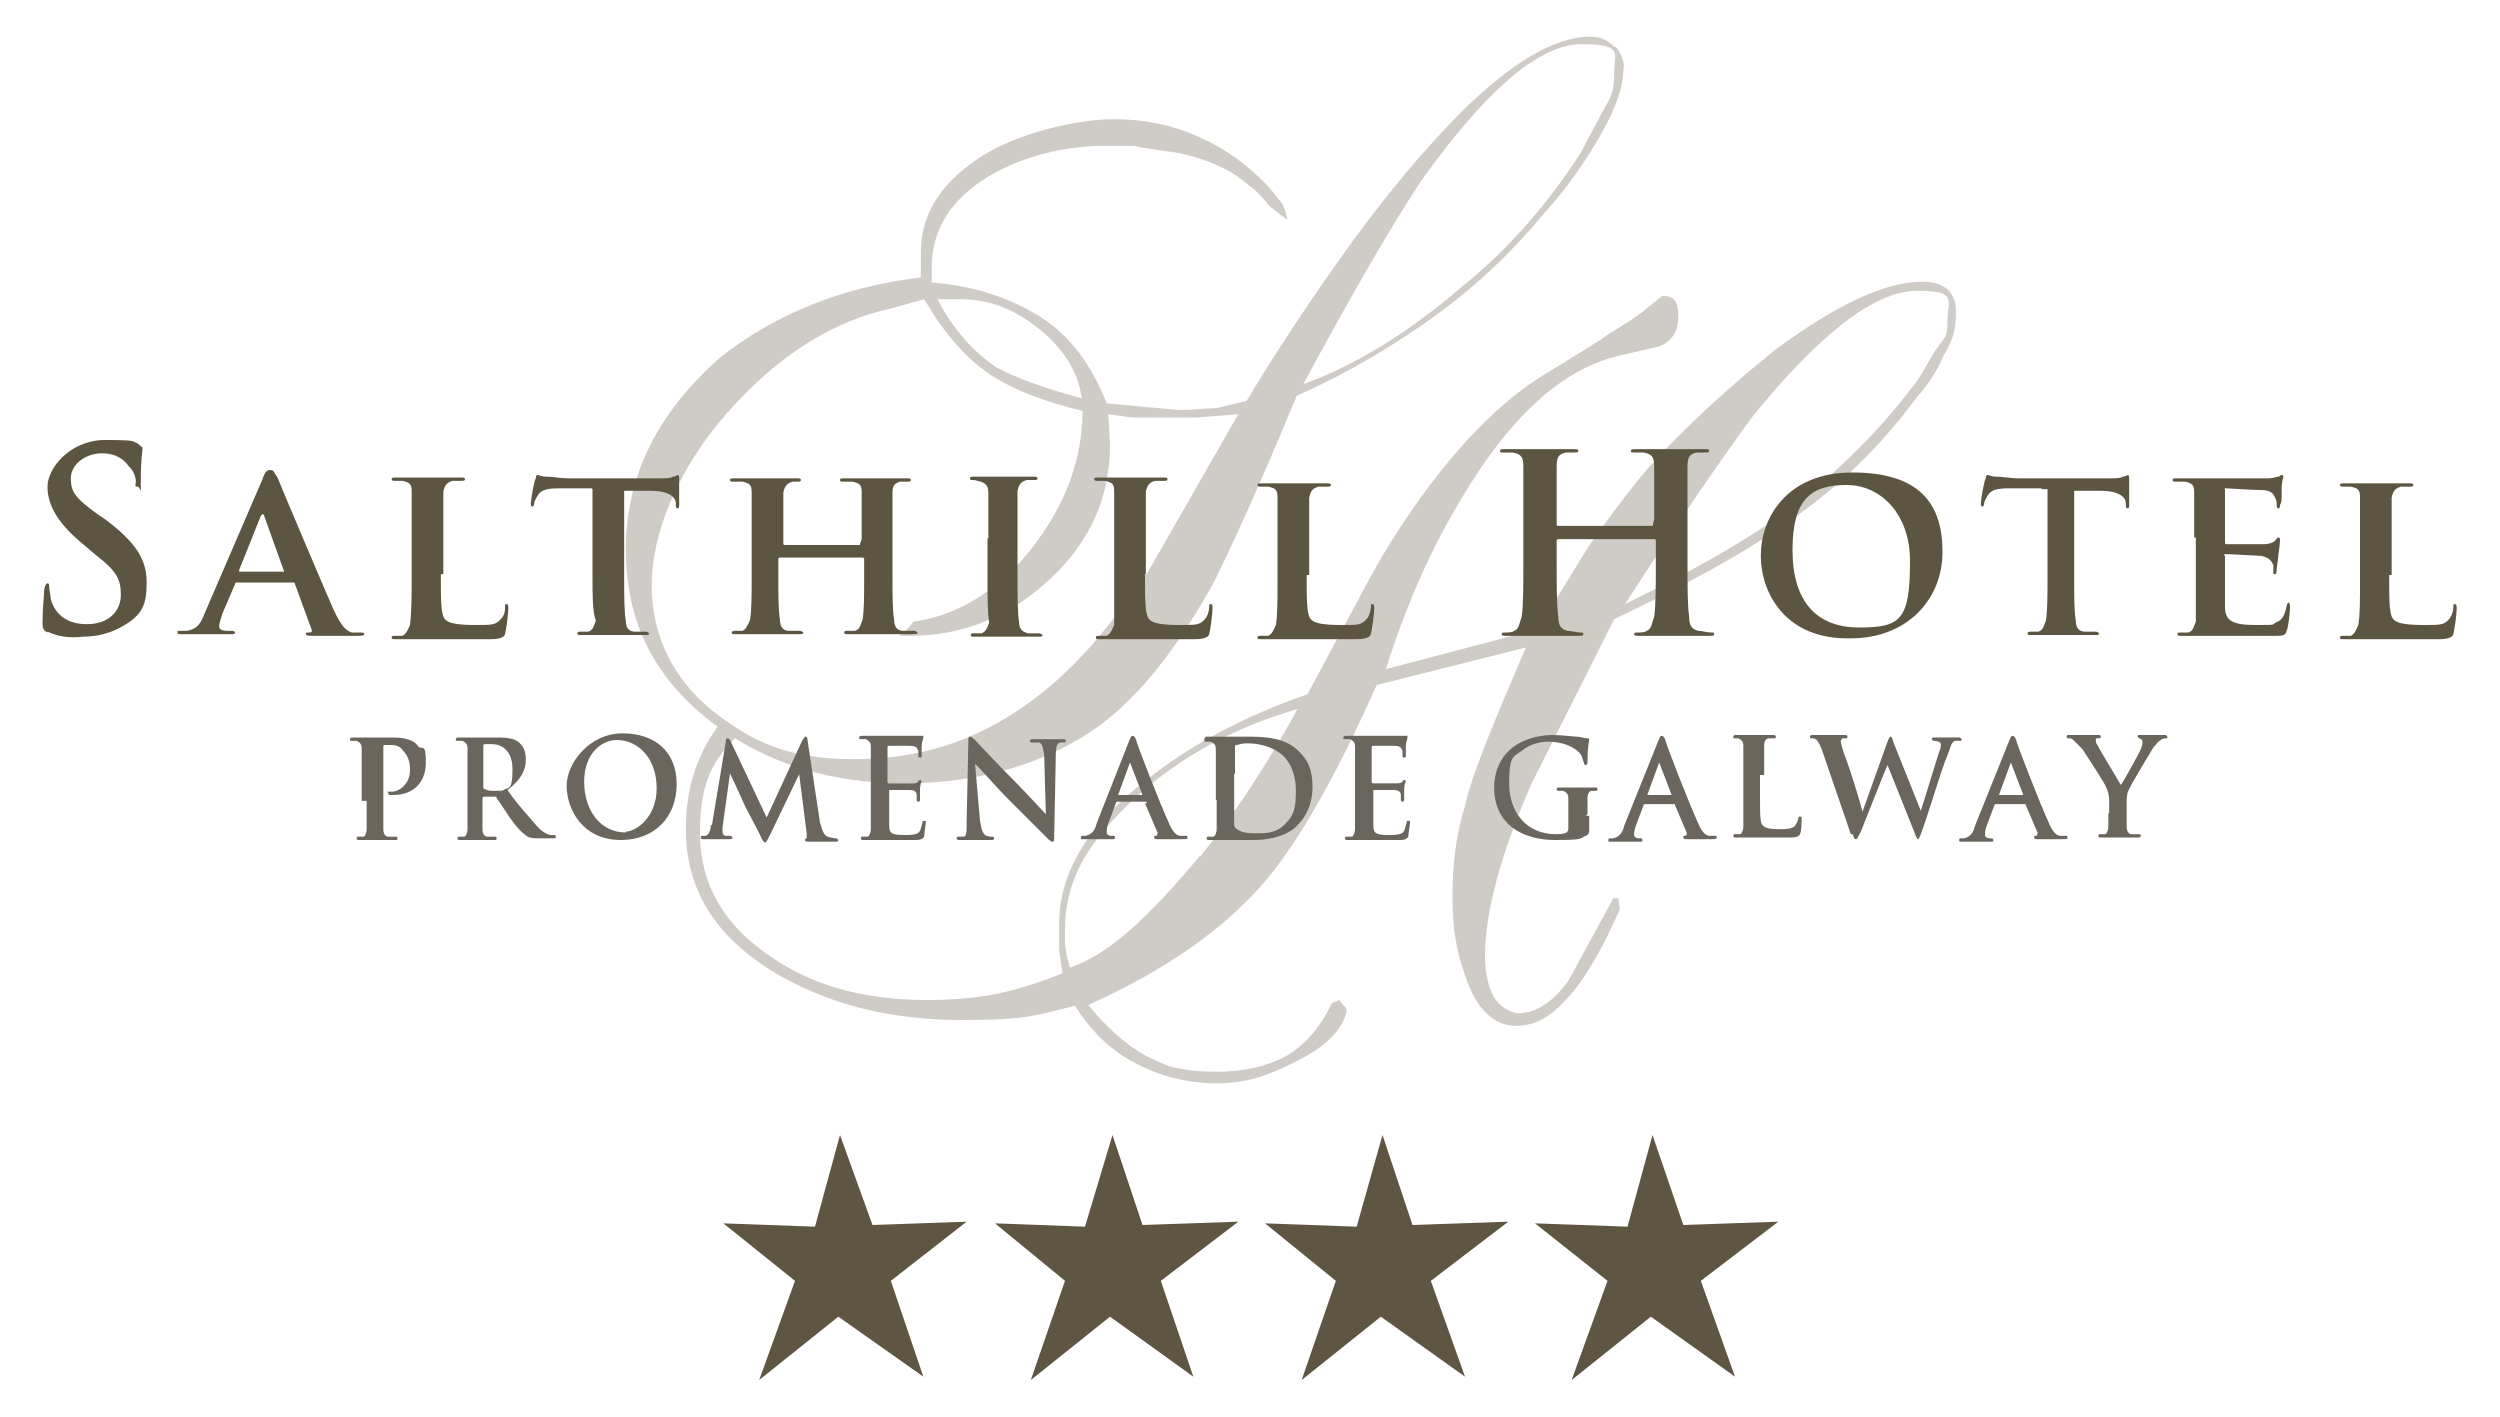
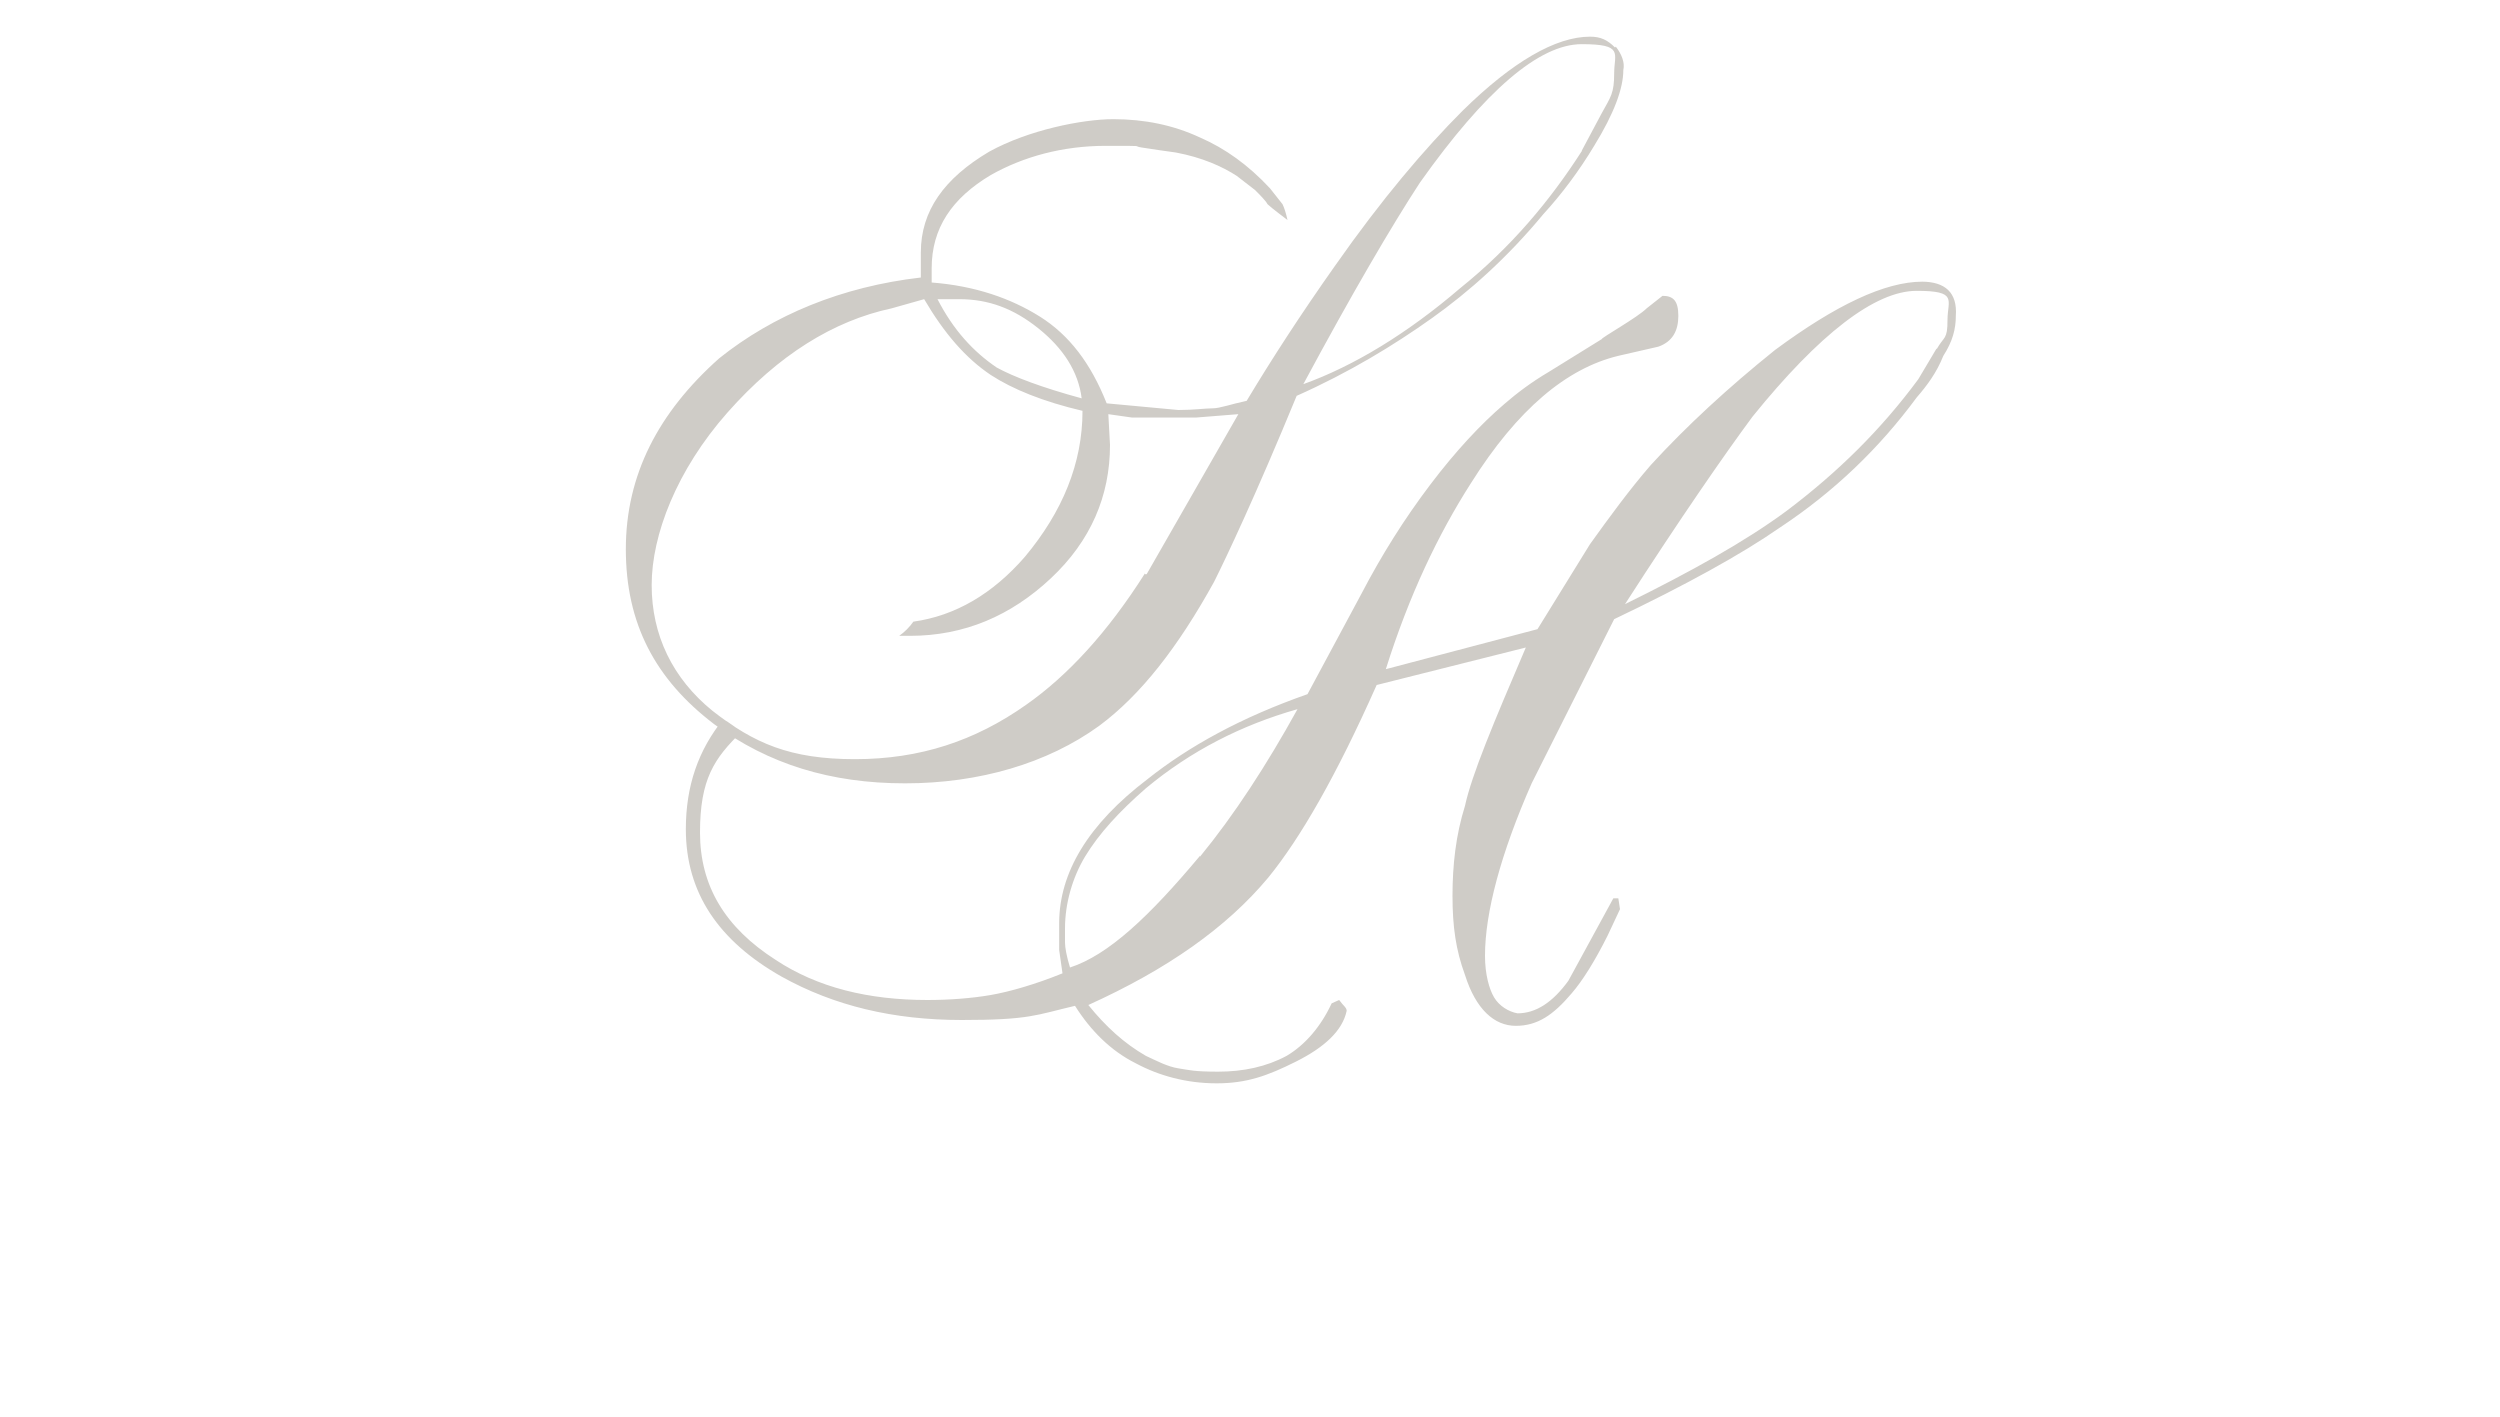
<svg xmlns="http://www.w3.org/2000/svg" id="Layer_1" data-name="Layer 1" version="1.1" viewBox="0 0 300 170">
  <defs>
    <style>
      .cls-1 {
        fill: #5c5541;
      }

      .cls-1, .cls-2, .cls-3, .cls-4 {
        stroke-width: 0px;
      }

      .cls-2 {
        fill: #6b665d;
      }

      .cls-3 {
        opacity: .3;
      }

      .cls-3, .cls-4 {
        fill: #5e5543;
      }
    </style>
  </defs>
-   <path class="cls-3" d="M189.9,18c-3.9,6.1-8.6,11.7-14.7,16.6-6.3,5.4-12.7,9.3-18.8,11.5,5.8-10.8,10.6-19,14-24.2,7.8-11,14.3-16.6,19.4-16.6s3.9,1.1,3.9,3.5-.4,2.8-1.5,4.8l-2.4,4.5h.1ZM137.4,68.8c-4.5,7.1-9.3,12.3-14.3,15.8-6.1,4.3-12.7,6.5-20.5,6.5s-12.1-1.9-17.1-5.8c-4.8-3.9-7.3-9.1-7.3-15.1s3-13.8,9.1-20.7,12.7-11,19.7-12.5l3.9-1.1c2.4,4.1,5,7.1,8,9.1,2.6,1.7,6.3,3.2,11,4.3,0,6.3-2.4,12.1-6.9,17.5-3.9,4.5-8.4,7.1-13.4,7.8-.4.6-1.1,1.3-1.7,1.7h1.3c6.5,0,12.1-2.4,16.9-6.9,4.8-4.5,7.1-9.9,7.1-16l-.2-3.7,2.8.4h7.8l5-.4-11,19.2h-.2ZM115.1,35.9c3.5,0,6.5,1.1,9.5,3.5s4.8,5.2,5.2,8.4c-4.8-1.3-8.2-2.6-10.2-3.7-2.8-1.9-5.2-4.5-7.1-8.2,0,0,2.6,0,2.6,0ZM193.8,5.7c-.9-.9-1.7-1.3-3-1.3-4.1,0-9.3,3-15.3,8.9-4.5,4.5-9.7,10.6-15.3,18.6-4.1,5.8-7.6,11.2-10.6,16.2-1.9.4-3.2.9-4.1.9s-2.2.2-4.1.2l-4.3-.4-4.3-.4c-1.9-4.8-4.5-8.2-8-10.4-3.5-2.2-7.8-3.7-13-4.1v-1.7c0-4.8,2.4-8.4,7.1-11.2,3.9-2.2,8.6-3.5,13.8-3.5s3,0,4.3.2,2.6.4,4.1.6c3.2.6,5.6,1.7,7.3,2.8l2.2,1.7c.6.6,1.3,1.3,1.5,1.7.4.4,2.4,1.9,2.4,1.9-.2-.9-.4-1.5-.6-1.9l-1.5-1.9c-2.6-2.8-5.4-4.8-8.4-6.1-3.2-1.5-6.7-2.2-10.4-2.2s-10.2,1.3-14.9,3.9c-5.4,3.2-8.2,7.1-8.2,12.1v3c-9.5,1.1-17.7,4.5-24.2,9.7-7.3,6.5-11.2,14-11.2,22.9s3.5,15.6,10.6,21c6.5,4.8,14,7.1,22.9,7.1s17.1-2.4,23.3-6.9c5-3.7,9.5-9.5,13.8-17.3,1.5-3,5-10.4,9.9-22.3,6.3-2.8,11.7-6.1,16.2-9.3s9.1-7.3,13.4-12.5c2.2-2.4,4.3-5.2,6.1-8.2,2.4-3.9,3.5-6.9,3.5-9.1.2-.9-.2-1.9-.9-2.8M232.4,41.8l-2.2,3.7c-4.5,6.1-9.7,11.2-15.8,15.8-5,3.7-11.5,7.3-19.4,11.2,6.7-10.4,11.9-17.9,15.3-22.5,8-9.9,14.7-15.1,19.7-15.1s3.7,1.1,3.7,3.5-.4,1.9-1.3,3.5M144,102.7c-6.1,7.3-11,11.9-15.6,13.4-.4-1.3-.6-2.4-.6-3v-1.7c0-3,.9-6.1,2.4-8.6,1.7-2.8,4.1-5.4,7.3-8.2,5.4-4.5,11.5-7.6,18.2-9.5-3.7,6.7-7.6,12.7-11.7,17.7M230.7,33.8c-4.5,0-10.4,2.8-17.7,8.2-5.6,4.5-10.6,9.1-14.9,13.8-2.6,3-5,6.3-7.3,9.5l-6.3,10.2-18.2,4.8c2.8-8.9,6.3-16.2,10.2-22.3,5.6-8.9,11.5-13.8,17.7-15.3l4.8-1.1c1.7-.6,2.4-1.9,2.4-3.7s-.6-2.4-1.9-2.4l-1.9,1.5c-1.1,1.1-5.4,3.5-5.4,3.7l-6.3,3.9c-2.2,1.3-3.9,2.6-5.4,3.9-2.8,2.4-5.8,5.6-8.9,9.7s-5.8,8.4-8.2,13l-6.5,12.1c-8,2.8-14.3,6.3-19.2,10.2-7.1,5.4-10.6,11.2-10.6,17.3v3.2l.4,2.8c-3.2,1.3-6.3,2.2-8.6,2.6s-5,.6-7.6.6c-7.1,0-13.2-1.5-18.2-4.8-6.1-3.9-9.1-8.9-9.1-15.3s1.7-8.9,5-12.1c-.6-.4-1.5-1.1-2.2-1.5-3,3.7-4.5,8-4.5,13.2,0,7.6,3.9,13.4,11.5,17.7,6.3,3.5,13.4,5.2,21.6,5.2s8.9-.6,13.6-1.7c1.9,3,4.3,5.4,7.3,6.9,2.8,1.5,6.1,2.4,9.7,2.4s6.1-.9,9.5-2.6,5.6-3.7,6.1-6.1c0-.4-.4-.6-.9-1.3l-.9.4c-1.3,2.8-3.2,5-5.4,6.3-2.4,1.3-5.2,1.9-8.2,1.9s-3.5-.2-4.8-.4-2.6-.9-3.9-1.5c-2.6-1.5-4.8-3.5-6.9-6.1,9.5-4.3,16.6-9.3,21.6-15.3,3.9-4.8,8.2-12.3,13-23.1l17.9-4.5c-3.9,9.1-6.5,15.3-7.3,19-1.1,3.5-1.5,7.1-1.5,10.8s.4,6.5,1.5,9.5c1.3,4.1,3.5,6.1,6.1,6.1s4.5-1.3,6.7-3.9c1.3-1.5,2.8-3.9,4.3-6.9l1.5-3.2-.2-1.3h-.6l-5.4,9.9c-1.9,2.6-3.9,3.9-6.1,3.9-1.1-.2-2.2-.9-2.8-1.9s-1.1-2.8-1.1-5c0-5.2,1.9-12.3,5.6-20.7l9.9-19.7c8.6-4.1,15.3-7.8,19.9-11,6.5-4.3,11.9-9.5,16.4-15.6,1.3-1.5,2.4-3,3.2-5,1.1-1.7,1.5-3.2,1.5-4.8.2-2.8-1.3-4.1-4.1-4.1" />
-   <path class="cls-1" d="M5.7,75.9c-.4-.2-.6-.4-.6-1.1,0-1.7.2-3.5.2-3.9s.2-.9.4-.9.2.2.2.4c0,.4.2,1.1.2,1.5.6,2.2,2.4,3,4.3,3,2.8,0,4.1-1.7,4.1-3.5s-.4-2.8-3-4.8l-1.3-1.1c-3.2-2.6-4.5-4.8-4.5-7.1s2.8-5.6,6.9-5.6,3.2.2,3.9.4c.4.4.6.4.6.6,0,.4-.2,1.3-.2,3.7s0,.9-.4.9-.2-.2-.2-.6-.2-1.3-.9-1.9c-.4-.6-1.3-1.5-3.2-1.5s-3.7,1.3-3.7,3,.6,2.4,3.2,4.3l.9.6c3.7,2.8,5,4.8,5,7.6s-.6,3.9-2.8,5.2c-1.5.9-3.2,1.3-4.8,1.3-1.7.2-3,0-4.3-.6M34.1,68.6q.1,0,0,0l-2.4-6.7s0-.2-.2-.2l-.2.2-2.6,6.5v.2h5.4ZM28.4,69.9c-.1,0-.2,0-.2.2l-1.5,3.5c-.2.6-.4,1.3-.4,1.5,0,.4.2.6,1.1.6h.4c.4,0,.4.2.4.2,0,.2-.2.2-.4.2h-6.1c-.3,0-.4,0-.4-.2s0-.2.2-.2h.9c1.3-.2,1.7-.9,2.2-2.2l6.9-16c.2-.6.4-1.1.9-1.1s.4.2.9.9c.6,1.5,5,11.9,6.7,15.8,1.1,2.4,1.7,2.6,2.2,2.8h1.1c.2,0,.4,0,.4.2s-.2.2-1.1.2h-5c-.4,0-.9,0-.9-.2s0-.2.4-.2.4-.2.2-.6l-1.9-5.2c0-.2-.2-.2-.2-.2h-6.8ZM52.9,69c0,3.2,0,5,.6,5.4.4.4,1.5.6,3.5.6s2.4,0,3-.6.6-1.1.6-1.5,0-.4.2-.4.2.2.2.6-.2,2.2-.4,3c-.1.4-.7.6-1.7.6h-11.5c-.3,0-.4,0-.4-.2s.1-.2.4-.2h.9c.4-.2.6-.6.9-1.3.2-1.7.2-3.7.2-6.1v-9.9c0-.9-.2-1.1-1.1-1.3h-.9c-.2,0-.4,0-.4-.2s.2-.2.6-.2h7.6c.4,0,.6,0,.6.2s-.2.2-.4.2h-1.1c-.6.2-.9.4-1.1,1.3v9.9h-.4.1ZM71,58.6h-3.9c-1.5,0-2.2.2-2.6.9-.2.4-.4.6-.4.9s-.2.4-.2.4c-.2,0-.2-.2-.2-.4,0-.4.4-2.8.6-3,0-.4.2-.4.2-.4.2,0,.4.2,1.1.2s1.7.2,2.6.2h10.8c.9,0,1.5,0,1.7-.2.4,0,.6-.2.6-.2.2,0,.2.2.2.6v3c0,.2,0,.4-.2.4s-.2-.2-.2-.4v-.2c0-.6-.6-1.5-3-1.5h-3.2v10.2c0,2.4,0,4.3.2,5.4,0,.6.2,1.3,1.1,1.3h1.3c.2,0,.4.2.4.2,0,.2-.2.2-.4.2h-7.8c-.3,0-.4,0-.4-.2s.1-.2.4-.2h.9c.6-.2.6-.6.9-1.3-.4-1.1-.4-3-.4-5.4v-10.4h0ZM103.2,65.3h0l.2-.6v-5.6c0-.9-.2-1.1-1.1-1.3h-1.1c-.2,0-.4,0-.4-.2s.2-.2.6-.2h7.3c.4,0,.6,0,.6.2s-.2.2-.4.2h-.9c-.6.2-.9.4-.9,1.3v9.9c0,2.4,0,4.3.2,5.4,0,.6.2,1.3,1.1,1.3h1.3c.2,0,.4.2.4.2,0,.2-.2.2-.6.2h-7.6c-.4,0-.6,0-.6-.2s.2-.2.4-.2h.9c.6-.2.6-.6.9-1.3.2-1.1.2-3,.2-5.4v-1.9s0-.2-.2-.2h-9.9s-.2,0-.2.2v1.9c0,2.4,0,4.3.2,5.4,0,.6.2,1.3,1.1,1.3h1.3c.2,0,.4.2.4.2,0,.2-.2.2-.4.2h-7.8c-.3,0-.4,0-.4-.2,0-.1.1-.2.4-.2h.9c.4-.2.6-.6.9-1.3.2-1.1.2-3,.2-5.4v-9.9c0-.9-.2-1.1-1.1-1.3h-1.1c-.2,0-.4,0-.4-.2s.2-.2.6-.2h7.3c.4,0,.6,0,.6.2s-.2.2-.4.2h-.6c-.6.2-.9.4-1.1,1.3v6.1c0,.1,0,.2.2.2h9ZM118.6,64.5v-5.4c0-.9-.4-1.1-.9-1.3-.2,0-.6-.2-.9-.2s-.4,0-.4-.2.2-.2.6-.2h6.9c.4,0,.6,0,.6.2s-.2.2-.4.2h-.9c-.6.2-.9.4-1.1,1.3v10.2c0,2.4,0,4.5.2,5.6,0,.6.2,1.1,1.1,1.3h1.3c.2,0,.4.2.4.2,0,.2-.2.2-.4.2h-7.8c-.3,0-.4,0-.4-.2s.1-.2.4-.2h.9c.4-.2.6-.4.9-1.3-.2-1.1-.2-3.2-.2-5.6v-4.5h.1ZM137.4,69c0,3.2,0,5,.6,5.4.4.4,1.5.6,3.5.6s2.4,0,3-.6c.4-.4.6-1.1.6-1.5s0-.4.2-.4.2.2.2.6-.2,2.2-.4,3c-.1.4-.7.6-1.7.6h-11.5c-.3,0-.4,0-.4-.2s.1-.2.4-.2h.9c.4-.2.6-.6.9-1.3v-16c0-.9-.2-1.1-1.1-1.3h-.9c-.2,0-.4,0-.4-.2s.2-.2.6-.2h7.6c.4,0,.6,0,.6.2s-.2.2-.4.2h-1.1c-.6.2-.9.4-1.1,1.3v9.9h-.2,0ZM156.8,69c0,3.2,0,5,.6,5.4.4.4,1.5.6,3.5.6s2.4,0,3-.6c.4-.4.6-1.1.6-1.5s0-.4.2-.4.2.2.2.6-.2,2.2-.4,3c-.1.4-.7.6-1.7.6h-11.5c-.3,0-.4,0-.4-.2s.1-.2.4-.2h.9c.4-.2.6-.6.9-1.3.2-1.1.2-3,.2-5.4v-9.9c0-.9-.2-1.1-1.1-1.3h-.9c-.2,0-.4,0-.4-.2s.2-.2.6-.2h7.6c.4,0,.6,0,.6.2s-.2.2-.4.2h-1.1c-.6.2-.9.4-1.1,1.3v9.3h-.4,0ZM198.3,63.2s.2,0,0,0l.2-.9v-6.3c0-1.1-.2-1.5-1.3-1.7h-1.1c-.3,0-.4,0-.4-.2,0-.2.2-.2.6-.2h8.2c.4,0,.6,0,.6.2s-.2.2-.6.2h-.9c-.9.2-1.1.6-1.1,1.7v11.5c0,2.8,0,5.2.2,6.5,0,.9.2,1.5,1.1,1.7.4,0,1.1.2,1.5.2s.4,0,.4.2-.2.2-.6.2h-8.4c-.4,0-.6,0-.6-.2s.2-.2.4-.2c.4,0,.9,0,1.1-.2.6-.2.6-.9.9-1.7.2-1.3.2-3.7.2-6.5v-2.6c0-.1,0-.2-.2-.2h-11.5s-.2,0-.2.2v2.6c0,2.8,0,5.2.2,6.5,0,.9.2,1.5,1.1,1.7.4,0,1.1.2,1.5.2s.4,0,.4.2-.2.2-.6.2h-8.6c-.4,0-.6,0-.6-.2s.2-.2.4-.2c.4,0,.9,0,1.1-.2.6-.2.6-.9.9-1.7.2-1.3.2-3.7.2-6.5v-11.5c0-1.1-.2-1.5-1.3-1.7h-1.1c-.3,0-.4,0-.4-.2,0-.2.2-.2.6-.2h8.2c.4,0,.6,0,.6.2s-.2.2-.6.2h-.9c-.9.2-1.1.6-1.1,1.7v6.9c0,.1,0,.2.2.2h11.3ZM229.2,67.3c0-5.6-3.5-9.1-7.6-9.1s-6.5,1.5-6.5,7.8,3,9.3,8,9.3,6.1-.9,6.1-8M211.3,66.6c0-4.3,3-9.9,11-9.9s10.8,3.7,10.8,9.5-4.3,10.4-11,10.4c-7.8.2-10.8-5.4-10.8-9.9M245,58.6h-3.9c-1.5,0-2.2.2-2.6.9-.2.4-.4.6-.4.9s-.2.4-.2.4c-.2,0-.2-.2-.2-.4,0-.4.4-2.8.6-3,0-.4.2-.4.2-.4.2,0,.4.2,1.1.2s1.7.2,2.6.2h10.8c.9,0,1.5,0,1.7-.2.4,0,.6-.2.6-.2.2,0,.2.2.2.6v3c0,.2,0,.4-.2.4s-.2-.2-.2-.4v-.2c0-.6-.6-1.5-3-1.5h-3.2v10.2c0,2.4,0,4.3.2,5.4,0,.6.2,1.3,1.1,1.3h1.3c.2,0,.4.2.4.2,0,.2-.2.2-.4.2h-7.8c-.3,0-.4,0-.4-.2,0-.1.1-.2.4-.2h.9c.6-.2.6-.6.9-1.3.2-1.1.2-3,.2-5.4v-10.4h-.7ZM263.3,64.5v-5.4c0-.9-.2-1.1-1.1-1.3h-1.1c-.2,0-.4,0-.4-.2s.2-.2.6-.2h11c.4,0,.9-.2,1.1-.2s.2-.2.4-.2.2.2.2.2c0,.2-.2.4-.2,1.7s0,1.3-.2,1.7c0,.2,0,.4-.2.4s-.2-.2-.2-.4,0-.6-.2-.9c-.2-.4-.4-.9-1.7-.9s-3.7-.2-4.1-.2-.2,0-.2.2v6.3c0,.1,0,.2.2.2h4.5c.6,0,1.1-.2,1.3-.4s.2-.4.4-.4.2.2.2.2c0,.2,0,.6-.2,1.9,0,.4-.2,1.5-.2,1.7s0,.6-.2.6-.2,0-.2-.2v-.9c-.2-.4-.4-.9-1.5-1.1-.4,0-3.5-.2-4.1-.2s-.2.2-.2.2v6.1c0,1.7.9,2.2,3.7,2.2s1.7,0,2.6-.4c.6-.2.9-.9,1.1-1.9,0-.2.2-.4.2-.4.2,0,.2.4.2.6,0,.6-.2,2.4-.4,2.8-.2.6-.4.6-1.5.6h-11.2c-.3,0-.4,0-.4-.2s.1-.2.4-.2h.9c.6-.2.6-.6.9-1.3v-10.1h-.2ZM286.7,69c0,3.2,0,5,.6,5.4.4.4,1.5.6,3.5.6s2.4,0,3-.6c.4-.4.6-1.1.6-1.5s0-.4.2-.4.2.2.2.6-.2,2.2-.4,3c-.1.4-.7.6-1.7.6h-11.5c-.3,0-.4,0-.4-.2s.1-.2.4-.2h.9c.4-.2.6-.6.9-1.3.2-1.1.2-3,.2-5.4v-9.9c0-.9-.2-1.1-1.1-1.3h-.9c-.2,0-.4,0-.4-.2s.2-.2.6-.2h7.6c.4,0,.6,0,.6.2s-.2.2-.4.2h-1.1c-.6.2-.9.4-1.1,1.3v9.3h-.4,0Z" />
-   <path class="cls-2" d="M253,97.7v1.5c0,.4-.2.9-.4.9h-.6c-.1,0-.2,0-.2.2,0,.2.2.2.4.2h4.3c.2,0,.4,0,.4-.2,0,0,0-.2-.2-.2h-.9c-.4,0-.6-.4-.6-.9v-2.8c0-.4,0-1.1.2-1.5.2-.6,2.6-4.5,3-5.2.4-.4.4-.6.9-.9.2-.2.6-.2.6-.2.1,0,.2,0,.2-.2l-.2-.2h-3.2c-.1,0-.2,0-.2.2l.2.2c.2,0,.4.2.4.4s0,.4-.2.9-2.2,4.1-2.4,4.3c-.2-.4-2.6-4.3-2.8-4.8-.2-.2-.2-.4-.2-.6s0-.2.2-.2.4,0,.4-.2c0,0,0-.2-.2-.2h-3.7c-.1,0-.2,0-.2.2,0,.2.2.2.2.2.2,0,.4,0,.6.2.2.2.6.6,1.1,1.1.6.9,2.8,4.3,2.8,4.5.2.4.4.9.4,1.7v1.5h-.2.1ZM239.8,95.6s-.2,0,0,0l1.5-4.1v-.2.2l1.5,3.9h-3v.2ZM243,96.4s.2,0,0,0l1.5,3.5c0,.2,0,.4-.2.4s-.2,0-.2.2.2.2.4.2h3c.4,0,.6,0,.6-.2s0-.2-.2-.2h-.6c-.4,0-.9-.2-1.5-1.7-1.1-2.4-3.7-9.1-3.9-9.9-.1-.3-.3-.4-.4-.4-.2,0-.2.2-.4.6l-4.1,10.2c-.2.9-.6,1.3-1.3,1.5h-.4c-.1,0-.2,0-.2.2s0,.2.2.2h3.7c.1,0,.2,0,.2-.2q0-.2-.2-.2h-.2c-.4,0-.6-.2-.6-.4s0-.6.2-1.1l.9-2.4s0-.2.2-.2h3.7-.2ZM222.3,100.1c.2.4.2.6.4.6s.2-.2.6-.9c.6-1.5,2.8-7.1,3.2-8h0l3.2,8c.2.6.4.9.4.9.2,0,.2-.2.4-.6.9-2.4,2.4-7.6,3.2-9.5.4-.9.4-1.5.9-1.7h.6c.1,0,.2,0,.2-.2l-.2-.2h-3c-.2,0-.4,0-.4.2l.2.2c.6,0,.9.2.9.4s0,.6-.2.9c-.6,1.9-1.9,6.1-2.2,7.1h0l-3.2-8c-.2-.4-.2-.9-.4-.9s-.2.2-.4.6l-3,8.4h0c-.2-.9-1.7-5.8-2.2-6.9-.2-.6-.4-1.3-.4-1.5s0-.2.2-.4h.4c.1,0,.2,0,.2-.2,0-.2-.2-.2-.4-.2h-3.7c-.2,0-.4,0-.4.2s0,.2.2.2.4,0,.6.2c.2.2.4.6.6,1.1l3.5,10.2h.2ZM211.7,93v-3.5c0-.6.2-.9.6-.9h.6c.1,0,.2,0,.2-.2,0-.2-.2-.2-.4-.2h-4.3c-.2,0-.4,0-.4.2s0,.2.2.2h.4c.4.2.6.4.6.9v9.7c0,.4-.2.9-.4.9h-.6c-.1,0-.2,0-.2.2,0,.2.2.2.2.2h6.7c.6,0,1-.1,1.1-.4.2-.4.2-1.7.2-1.9s0-.2-.2-.2-.2,0-.2.2-.2.6-.4.9c-.4.4-1.1.4-1.9.4-1.3,0-1.7-.2-1.9-.4-.4-.2-.4-1.3-.4-3.5v-2.6h.6-.1ZM197.6,95.6h0l1.5-4.1v-.2.2l1.5,3.9h-3v.2ZM200.9,96.4q.1,0,0,0l1.5,3.5c0,.2,0,.4-.2.4s-.2,0-.2.2.2.2.4.2h3c.4,0,.6,0,.6-.2s0-.2-.2-.2h-.6c-.4,0-.9-.2-1.5-1.7-1.1-2.4-3.7-9.1-3.9-9.9-.1-.3-.3-.4-.4-.4-.2,0-.2.2-.4.6l-4.1,10.2c-.2.9-.6,1.3-1.3,1.5h-.4c-.1,0-.2,0-.2.2s0,.2.2.2h3.7c.1,0,.2,0,.2-.2q0-.2-.2-.2h-.2c-.4,0-.6-.2-.6-.4s0-.6.2-1.1l.9-2.4s0-.2.2-.2h3.7-.2ZM190.5,97.7v-1.9c0-.6.2-.9.6-.9h.4c.1,0,.2,0,.2-.2,0-.2-.2-.2-.2-.2h-4.3c-.2,0-.4,0-.4.2,0,0,0,.2.2.2h.6c.4.2.6.4.6.9v3.5c0,.2,0,.4-.2.6-.4.2-.9.2-1.3.2-3.5,0-5.6-2.6-5.6-6.1s.6-3.2,1.5-3.9c1.1-.9,2.4-1.1,3.2-1.1,1.7,0,3,.6,3.7,1.3.4.4.4.9.6,1.3,0,.1,0,.2.2.2.1,0,.2-.1.2-.4,0-1.9.2-2.4.2-2.6s0-.2-.2-.2c-.4,0-.9-.2-1.3-.2s-1.7-.2-2.8-.2-2.8.2-4.3,1.1-2.8,2.6-2.8,5.2c0,4.5,3.5,6.3,7.3,6.3s2.8-.2,3.9-.6c.1-.1.2-.3.2-.6v-1.7h-.4l.2-.2ZM162.6,96v3.5c0,.4-.2.9-.4.9h-.6c-.1,0-.2,0-.2.2,0,.2.2.2.2.2h6.5c.4,0,.7-.1.9-.4,0-.4.2-1.5.2-1.7s0-.2-.2-.2-.2,0-.2.2c-.2.6-.2,1.1-.6,1.3s-1.1.2-1.5.2c-1.7,0-1.9-.2-1.9-1.3v-4.1h2.4c.6,0,.9.2.9.6v.6s0,.2.2.2.2-.2.2-.2v-1.1c0-.9.2-1.1.2-1.1,0,0,0-.2-.2-.2,0,0-.2,0-.2.2-.2.2-.4.2-.9.2h-2.6s-.2,0-.2-.2v-4.1c0-.1,0-.2.2-.2h2.4c.9,0,.9.2,1.1.6v.6c0,.1,0,.2.2.2s.2,0,.2-.2v-1.1c0-.6.2-.9.2-1.1v-.2h-7.3c-.2,0-.4,0-.4.2s0,.2.2.2h.6c.4.2.6.4.6.9v6.3h.2-.2ZM148.2,92.8v-3.2c0-.1,0-.2.2-.2.2,0,.6-.2,1.1-.2,1.3,0,3,.2,4.5,1.5.6.6,1.5,1.9,1.5,4.1s-.2,3-1.3,4.1-2.2,1.1-3.7,1.1-1.9-.4-2.2-.6-.2-.9-.2-1.3v-5.2h0ZM146,96v3.5c0,.4-.2.9-.4.9h-.6c-.1,0-.2,0-.2.2,0,.2.2.2.2.2h5.4c3,0,4.8-1.1,5.4-1.9.9-.9,1.7-2.4,1.7-4.5s-.6-3.2-1.5-4.1c-1.7-1.9-4.5-1.9-6.5-1.9h-4.8c-.1.1-.2.3-.2.4s0,.2.2.2h.6c.4.2.6.4.6.9v6.3-.2ZM134.1,95.6h0l1.5-4.1v-.2.2l1.5,3.9h-3v.2ZM137.4,96.4q.1,0,0,0l1.5,3.5c0,.2,0,.4-.2.4s-.2,0-.2.2.2.2.4.2h3c.4,0,.6,0,.6-.2s0-.2-.2-.2h-.6c-.4,0-.9-.2-1.5-1.7-1.1-2.4-3.7-9.1-3.9-9.9-.1-.3-.3-.4-.4-.4-.2,0-.2.2-.4.6l-3.9,9.9c-.2.9-.6,1.3-1.3,1.5h-.4c-.1,0-.2,0-.2.2s0,.2.2.2h3.7c.1,0,.2,0,.2-.2q0-.2-.2-.2h-.2c-.4,0-.6-.2-.6-.4s0-.6.2-1.1l.9-2.4s0-.2.2-.2h3.5v.2h-.2ZM117,91.7h0c.4.2,2.2,2.4,3.9,4.1l4.8,4.8c.2.2.4.4.6.4s.2-.2.2-.4l.2-10.2c0-.9.2-1.3.6-1.3h.4c.1,0,.2,0,.2-.2,0-.2-.2-.2-.4-.2h-3.5c-.2,0-.4,0-.4.2,0,0,0,.2.2.2h.9c.4.2.4.4.6,1.5l.2,7.1h0c-.2-.2-2.4-2.6-3.5-3.7-2.4-2.4-4.8-5-5-5.2s-.4-.4-.6-.4-.2.2-.2.6l-.2,9.5c0,1.3,0,1.9-.4,1.9h-.6c-.1,0-.2,0-.2.2,0,.2.2.2.4.2h3.7c.2,0,.4,0,.4-.2,0,0,0-.2-.2-.2s-.6,0-.9-.2c-.2-.2-.4-.4-.6-1.7l-.6-6.9h0ZM104.5,96v3.5c0,.4-.2.9-.4.9h-.6c-.1,0-.2,0-.2.2,0,.2.2.2.2.2h6.5c.4,0,.7-.1.9-.4,0-.4.2-1.5.2-1.7s0-.2-.2-.2-.2,0-.2.2c-.2.6-.2,1.1-.6,1.3s-1.1.2-1.5.2c-1.7,0-1.9-.2-1.9-1.3v-4.1h2.4c.6,0,.9.2.9.6v.6s0,.2.2.2.2-.2.2-.2v-1.1c0-.9.2-1.1.2-1.1,0,0,0-.2-.2-.2,0,0-.2,0-.2.2-.2.2-.4.2-.9.2h-2.6s-.2,0-.2-.2v-4.1c0-.1,0-.2.2-.2h2.4c.9,0,.9.2,1.1.6v.6c0,.1,0,.2.2.2s.2,0,.2-.2v-1.1c0-.6.2-.9.2-1.1v-.2h-7.3c-.2,0-.4,0-.4.2s0,.2.2.2h.6c.4.2.6.4.6.9v6.3h.2-.2ZM85.3,99c0,.6-.2,1.1-.6,1.3h-.4c-.1,0-.2,0-.2.2,0,.2.2.2.2.2h3.2c.2,0,.4,0,.4-.2l-.2-.2h-.6c-.2,0-.4-.2-.4-.4v-.6l.9-6.5h0c.6,1.3,1.5,3.2,1.7,3.7s1.5,2.8,1.9,3.7c.2.4.4.9.6.9s.2-.2.6-.9l3.5-7.3h0l.9,7.1v.6c-.1,0-.2,0-.2.2q0,.2.4.2h3.2c.2,0,.4,0,.4-.2l-.2-.2c-.2,0-.4,0-1.1-.2-.4-.2-.6-.6-.9-1.7l-1.5-9.9c0-.4-.2-.4-.2-.4-.2,0-.2.2-.4.4l-4.3,9.3-4.3-9.1c-.1-.3-.3-.4-.4-.4-.2,0-.2.2-.2.4l-1.7,10.2v-.2ZM75.1,99.9c-3,0-5-2.6-5-6.1s2.2-5,3.9-5c2.6,0,4.8,2.2,4.8,5.8s-2.6,5.2-3.7,5.2M74.5,100.8c4.1,0,6.7-2.8,6.7-6.7s-2.6-6.1-6.5-6.1-6.7,3.5-6.7,6.3,1.9,6.5,6.5,6.5M58,89.5c0-.1,0-.2.2-.2h.9c.9,0,2.4.6,2.4,3s-.4,2.2-.9,2.4c-.2.2-.4.2-1.1.2s-.9,0-1.3-.2c-.2,0-.2-.2-.2-.2,0,0,0-5,0-5ZM56.1,96v3.5c0,.4-.2.9-.4.9h-.6c-.1,0-.2,0-.2.2,0,.2.2.2.2.2h4.3c.1,0,.2,0,.2-.2q0-.2-.2-.2h-.9c-.4,0-.6-.4-.6-.9v-3.7s0-.2.2-.2h1.3c.1,0,.2,0,.2.2.2.2.9,1.3,1.5,2.2.9,1.3,1.5,1.9,2.2,2.4.4.2.9.2,1.7.2h1.5c.1,0,.2,0,.2-.2q0-.2-.2-.2h-.4c-.2,0-.9-.2-1.7-1.1-.9-1.1-2.2-2.4-3.5-4.3,1.7-1.3,2.2-2.4,2.2-3.7s-.6-1.9-1.1-2.2c-.6-.4-1.7-.4-2.6-.4h-4.3c-.2,0-.4,0-.4.2s0,.2.2.2h.6c.4.2.6.4.6.9v6.3h0ZM44,96v3.5c0,.4-.2.9-.4.9h-.6c-.1,0-.2,0-.2.2,0,.2.2.2.2.2h4.5c.1,0,.2,0,.2-.2q0-.2-.2-.2h-.9c-.4,0-.6-.4-.6-.9v-9.9c0-.1,0-.2.2-.2h.6c.4,0,1.1,0,1.5.6.9.9.9,1.9.9,2.4,0,1.7-1.3,2.6-2.2,2.6s-.4,0-.4.2.2.2.2.2h.4c2.4,0,3.9-1.5,3.9-3.9s-.4-1.5-.9-1.9c-.2-.4-.9-1.1-3-1.1h-4.8c-.2,0-.4,0-.4.2s0,.2.2.2h.6c.4.2.6.4.6.9v6.3h.6Z" />
-   <path class="cls-4" d="M97.8,147.2l-11-.4,8.6,6.9-4.3,11.9,9.5-7.6,10.2,7.2-3.9-11.5,9.1-7.1-11.3.4-3.9-10.8-3,11ZM130.2,147.2l-10.8-.4,8.4,6.9-4.1,11.9,9.5-7.6,10,7.2-3.9-11.5,9.3-7.1-11.5.4-3.6-10.8-3.3,11ZM162.8,147.2l-11-.4,8.5,6.9-4.1,11.9,9.5-7.6,10.1,7.2-4.1-11.5,9.3-7.1-11.5.4-3.6-10.8-3.1,11ZM195.3,147.2l-11.1-.4,8.7,6.9-4.3,11.9,9.5-7.6,10.1,7.2-4.1-11.5,9.3-7.1-11.4.4-3.7-10.8-3,11Z" />
+   <path class="cls-3" d="M189.9,18c-3.9,6.1-8.6,11.7-14.7,16.6-6.3,5.4-12.7,9.3-18.8,11.5,5.8-10.8,10.6-19,14-24.2,7.8-11,14.3-16.6,19.4-16.6s3.9,1.1,3.9,3.5-.4,2.8-1.5,4.8l-2.4,4.5h.1ZM137.4,68.8c-4.5,7.1-9.3,12.3-14.3,15.8-6.1,4.3-12.7,6.5-20.5,6.5s-12.1-1.9-17.1-5.8c-4.8-3.9-7.3-9.1-7.3-15.1s3-13.8,9.1-20.7,12.7-11,19.7-12.5l3.9-1.1c2.4,4.1,5,7.1,8,9.1,2.6,1.7,6.3,3.2,11,4.3,0,6.3-2.4,12.1-6.9,17.5-3.9,4.5-8.4,7.1-13.4,7.8-.4.6-1.1,1.3-1.7,1.7h1.3c6.5,0,12.1-2.4,16.9-6.9,4.8-4.5,7.1-9.9,7.1-16l-.2-3.7,2.8.4h7.8l5-.4-11,19.2h-.2M115.1,35.9c3.5,0,6.5,1.1,9.5,3.5s4.8,5.2,5.2,8.4c-4.8-1.3-8.2-2.6-10.2-3.7-2.8-1.9-5.2-4.5-7.1-8.2,0,0,2.6,0,2.6,0ZM193.8,5.7c-.9-.9-1.7-1.3-3-1.3-4.1,0-9.3,3-15.3,8.9-4.5,4.5-9.7,10.6-15.3,18.6-4.1,5.8-7.6,11.2-10.6,16.2-1.9.4-3.2.9-4.1.9s-2.2.2-4.1.2l-4.3-.4-4.3-.4c-1.9-4.8-4.5-8.2-8-10.4-3.5-2.2-7.8-3.7-13-4.1v-1.7c0-4.8,2.4-8.4,7.1-11.2,3.9-2.2,8.6-3.5,13.8-3.5s3,0,4.3.2,2.6.4,4.1.6c3.2.6,5.6,1.7,7.3,2.8l2.2,1.7c.6.6,1.3,1.3,1.5,1.7.4.4,2.4,1.9,2.4,1.9-.2-.9-.4-1.5-.6-1.9l-1.5-1.9c-2.6-2.8-5.4-4.8-8.4-6.1-3.2-1.5-6.7-2.2-10.4-2.2s-10.2,1.3-14.9,3.9c-5.4,3.2-8.2,7.1-8.2,12.1v3c-9.5,1.1-17.7,4.5-24.2,9.7-7.3,6.5-11.2,14-11.2,22.9s3.5,15.6,10.6,21c6.5,4.8,14,7.1,22.9,7.1s17.1-2.4,23.3-6.9c5-3.7,9.5-9.5,13.8-17.3,1.5-3,5-10.4,9.9-22.3,6.3-2.8,11.7-6.1,16.2-9.3s9.1-7.3,13.4-12.5c2.2-2.4,4.3-5.2,6.1-8.2,2.4-3.9,3.5-6.9,3.5-9.1.2-.9-.2-1.9-.9-2.8M232.4,41.8l-2.2,3.7c-4.5,6.1-9.7,11.2-15.8,15.8-5,3.7-11.5,7.3-19.4,11.2,6.7-10.4,11.9-17.9,15.3-22.5,8-9.9,14.7-15.1,19.7-15.1s3.7,1.1,3.7,3.5-.4,1.9-1.3,3.5M144,102.7c-6.1,7.3-11,11.9-15.6,13.4-.4-1.3-.6-2.4-.6-3v-1.7c0-3,.9-6.1,2.4-8.6,1.7-2.8,4.1-5.4,7.3-8.2,5.4-4.5,11.5-7.6,18.2-9.5-3.7,6.7-7.6,12.7-11.7,17.7M230.7,33.8c-4.5,0-10.4,2.8-17.7,8.2-5.6,4.5-10.6,9.1-14.9,13.8-2.6,3-5,6.3-7.3,9.5l-6.3,10.2-18.2,4.8c2.8-8.9,6.3-16.2,10.2-22.3,5.6-8.9,11.5-13.8,17.7-15.3l4.8-1.1c1.7-.6,2.4-1.9,2.4-3.7s-.6-2.4-1.9-2.4l-1.9,1.5c-1.1,1.1-5.4,3.5-5.4,3.7l-6.3,3.9c-2.2,1.3-3.9,2.6-5.4,3.9-2.8,2.4-5.8,5.6-8.9,9.7s-5.8,8.4-8.2,13l-6.5,12.1c-8,2.8-14.3,6.3-19.2,10.2-7.1,5.4-10.6,11.2-10.6,17.3v3.2l.4,2.8c-3.2,1.3-6.3,2.2-8.6,2.6s-5,.6-7.6.6c-7.1,0-13.2-1.5-18.2-4.8-6.1-3.9-9.1-8.9-9.1-15.3s1.7-8.9,5-12.1c-.6-.4-1.5-1.1-2.2-1.5-3,3.7-4.5,8-4.5,13.2,0,7.6,3.9,13.4,11.5,17.7,6.3,3.5,13.4,5.2,21.6,5.2s8.9-.6,13.6-1.7c1.9,3,4.3,5.4,7.3,6.9,2.8,1.5,6.1,2.4,9.7,2.4s6.1-.9,9.5-2.6,5.6-3.7,6.1-6.1c0-.4-.4-.6-.9-1.3l-.9.4c-1.3,2.8-3.2,5-5.4,6.3-2.4,1.3-5.2,1.9-8.2,1.9s-3.5-.2-4.8-.4-2.6-.9-3.9-1.5c-2.6-1.5-4.8-3.5-6.9-6.1,9.5-4.3,16.6-9.3,21.6-15.3,3.9-4.8,8.2-12.3,13-23.1l17.9-4.5c-3.9,9.1-6.5,15.3-7.3,19-1.1,3.5-1.5,7.1-1.5,10.8s.4,6.5,1.5,9.5c1.3,4.1,3.5,6.1,6.1,6.1s4.5-1.3,6.7-3.9c1.3-1.5,2.8-3.9,4.3-6.9l1.5-3.2-.2-1.3h-.6l-5.4,9.9c-1.9,2.6-3.9,3.9-6.1,3.9-1.1-.2-2.2-.9-2.8-1.9s-1.1-2.8-1.1-5c0-5.2,1.9-12.3,5.6-20.7l9.9-19.7c8.6-4.1,15.3-7.8,19.9-11,6.5-4.3,11.9-9.5,16.4-15.6,1.3-1.5,2.4-3,3.2-5,1.1-1.7,1.5-3.2,1.5-4.8.2-2.8-1.3-4.1-4.1-4.1" />
</svg>